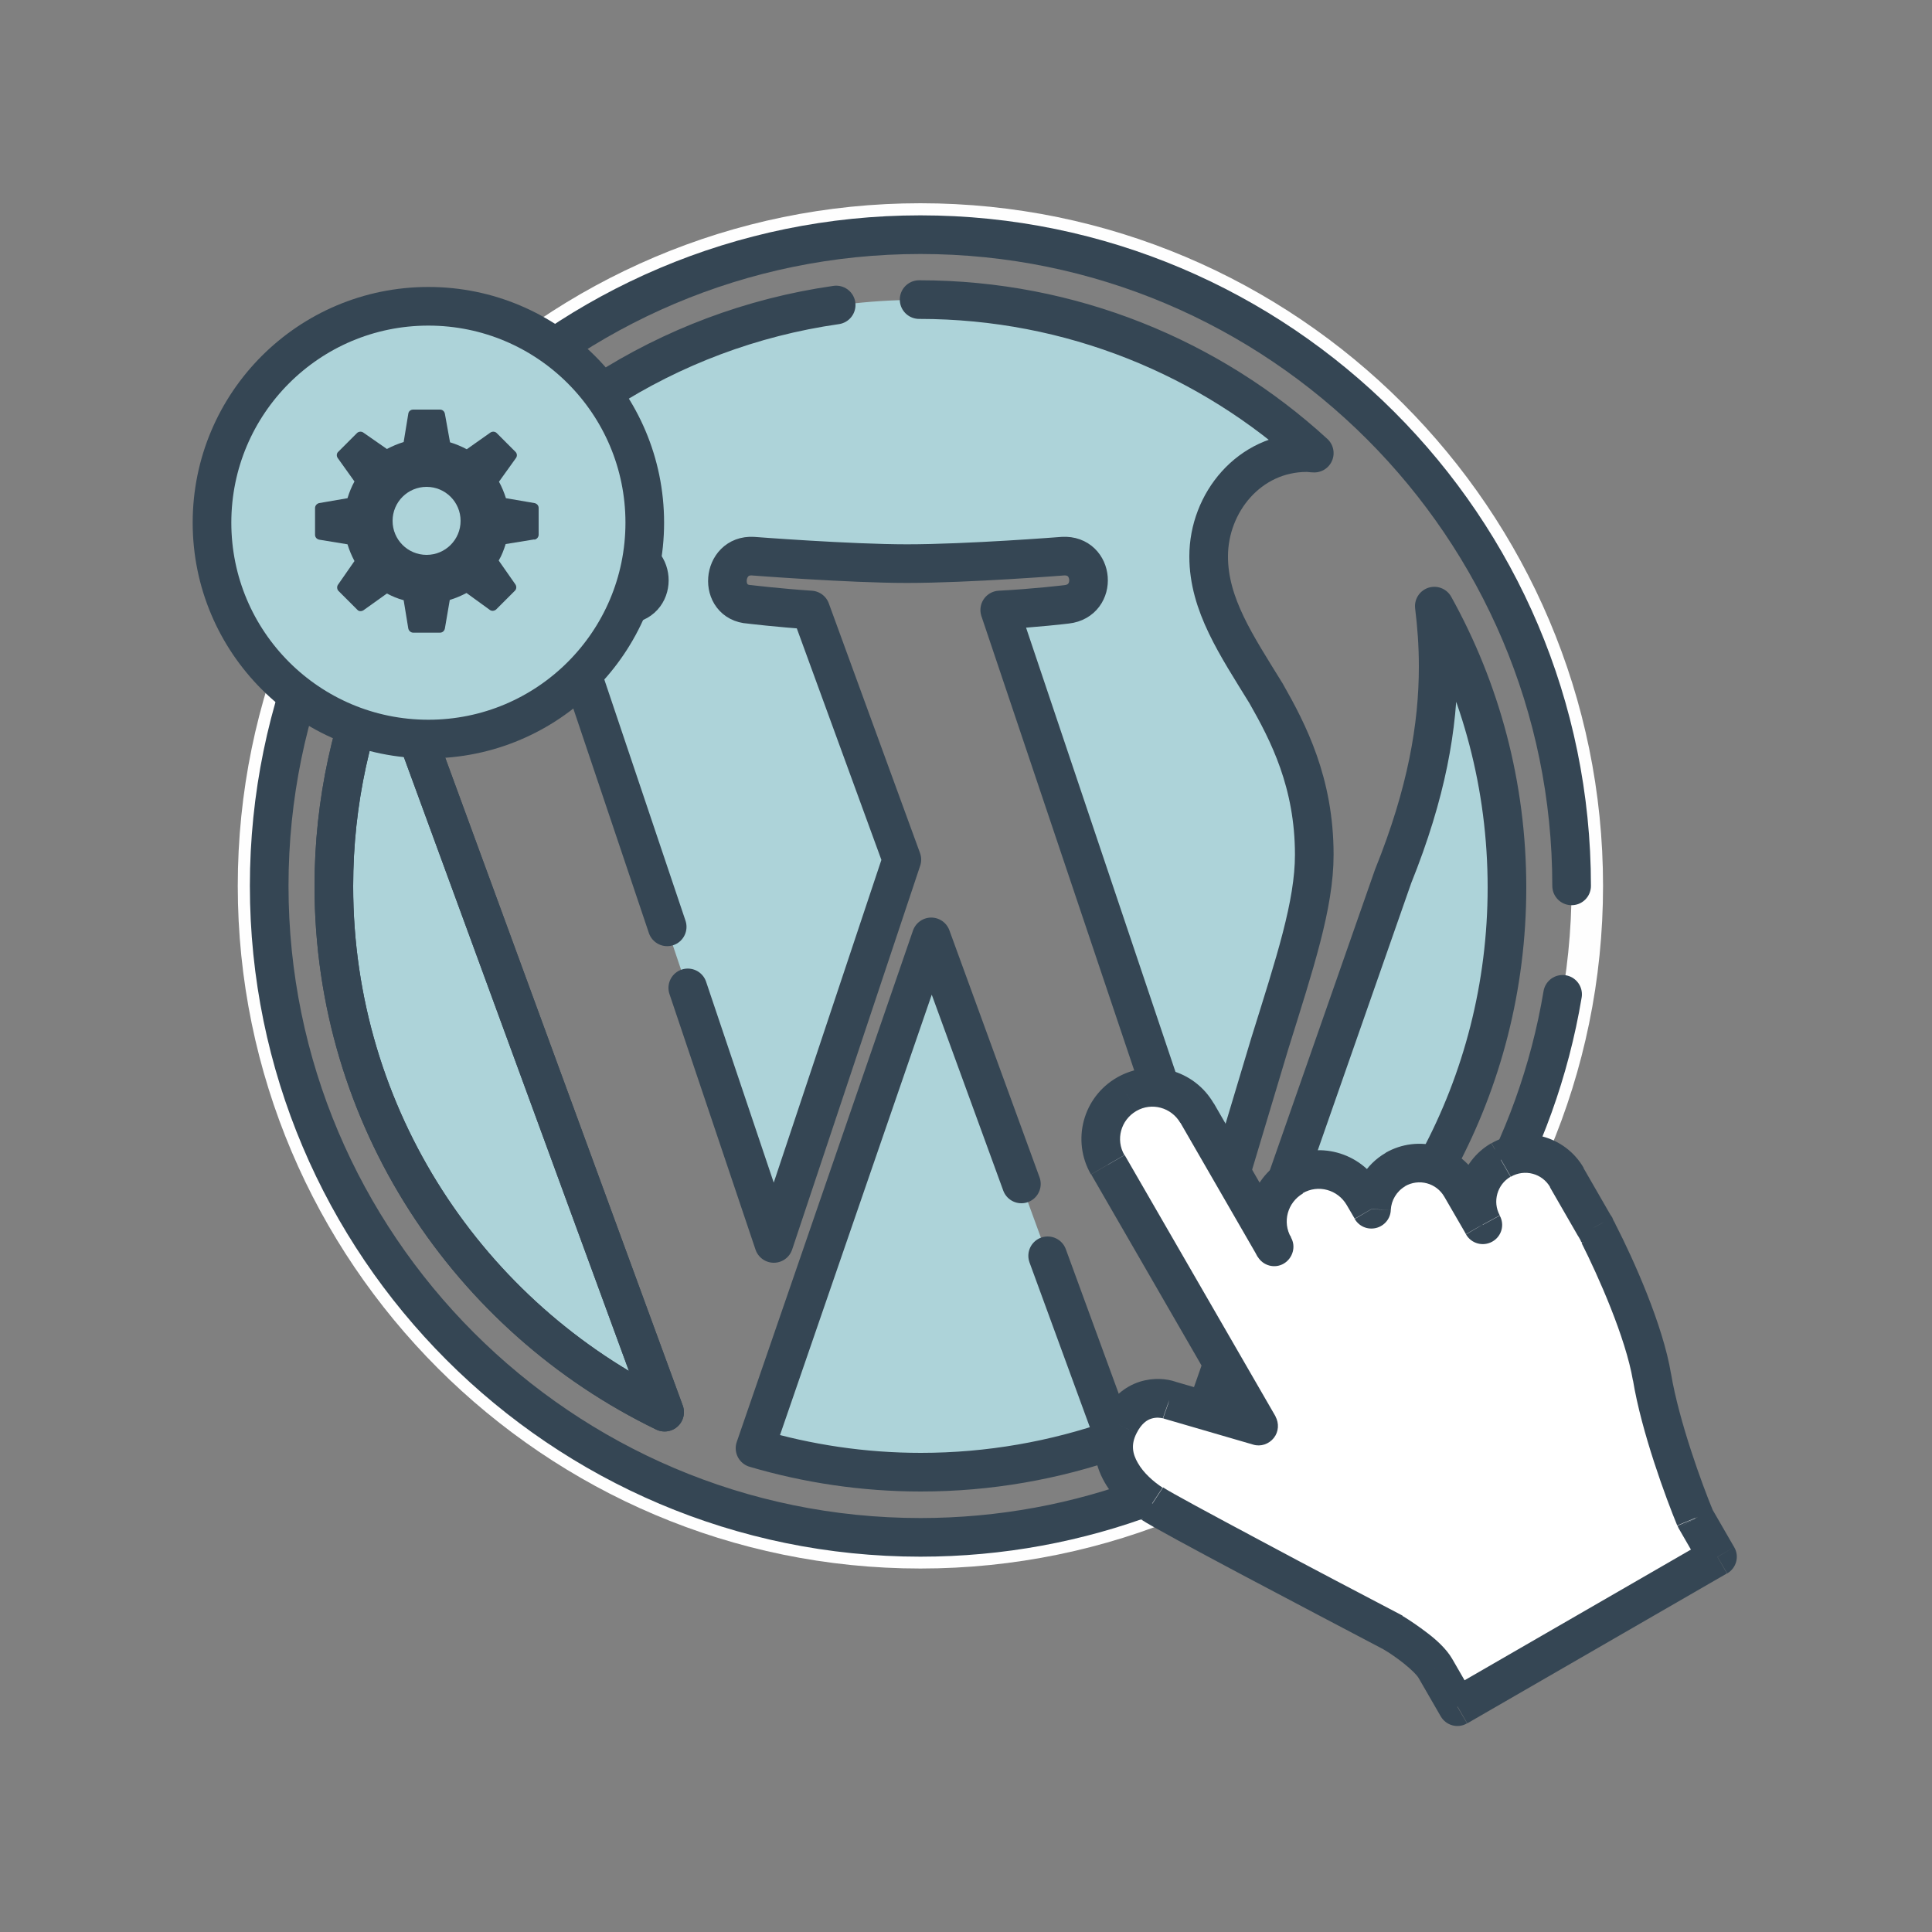
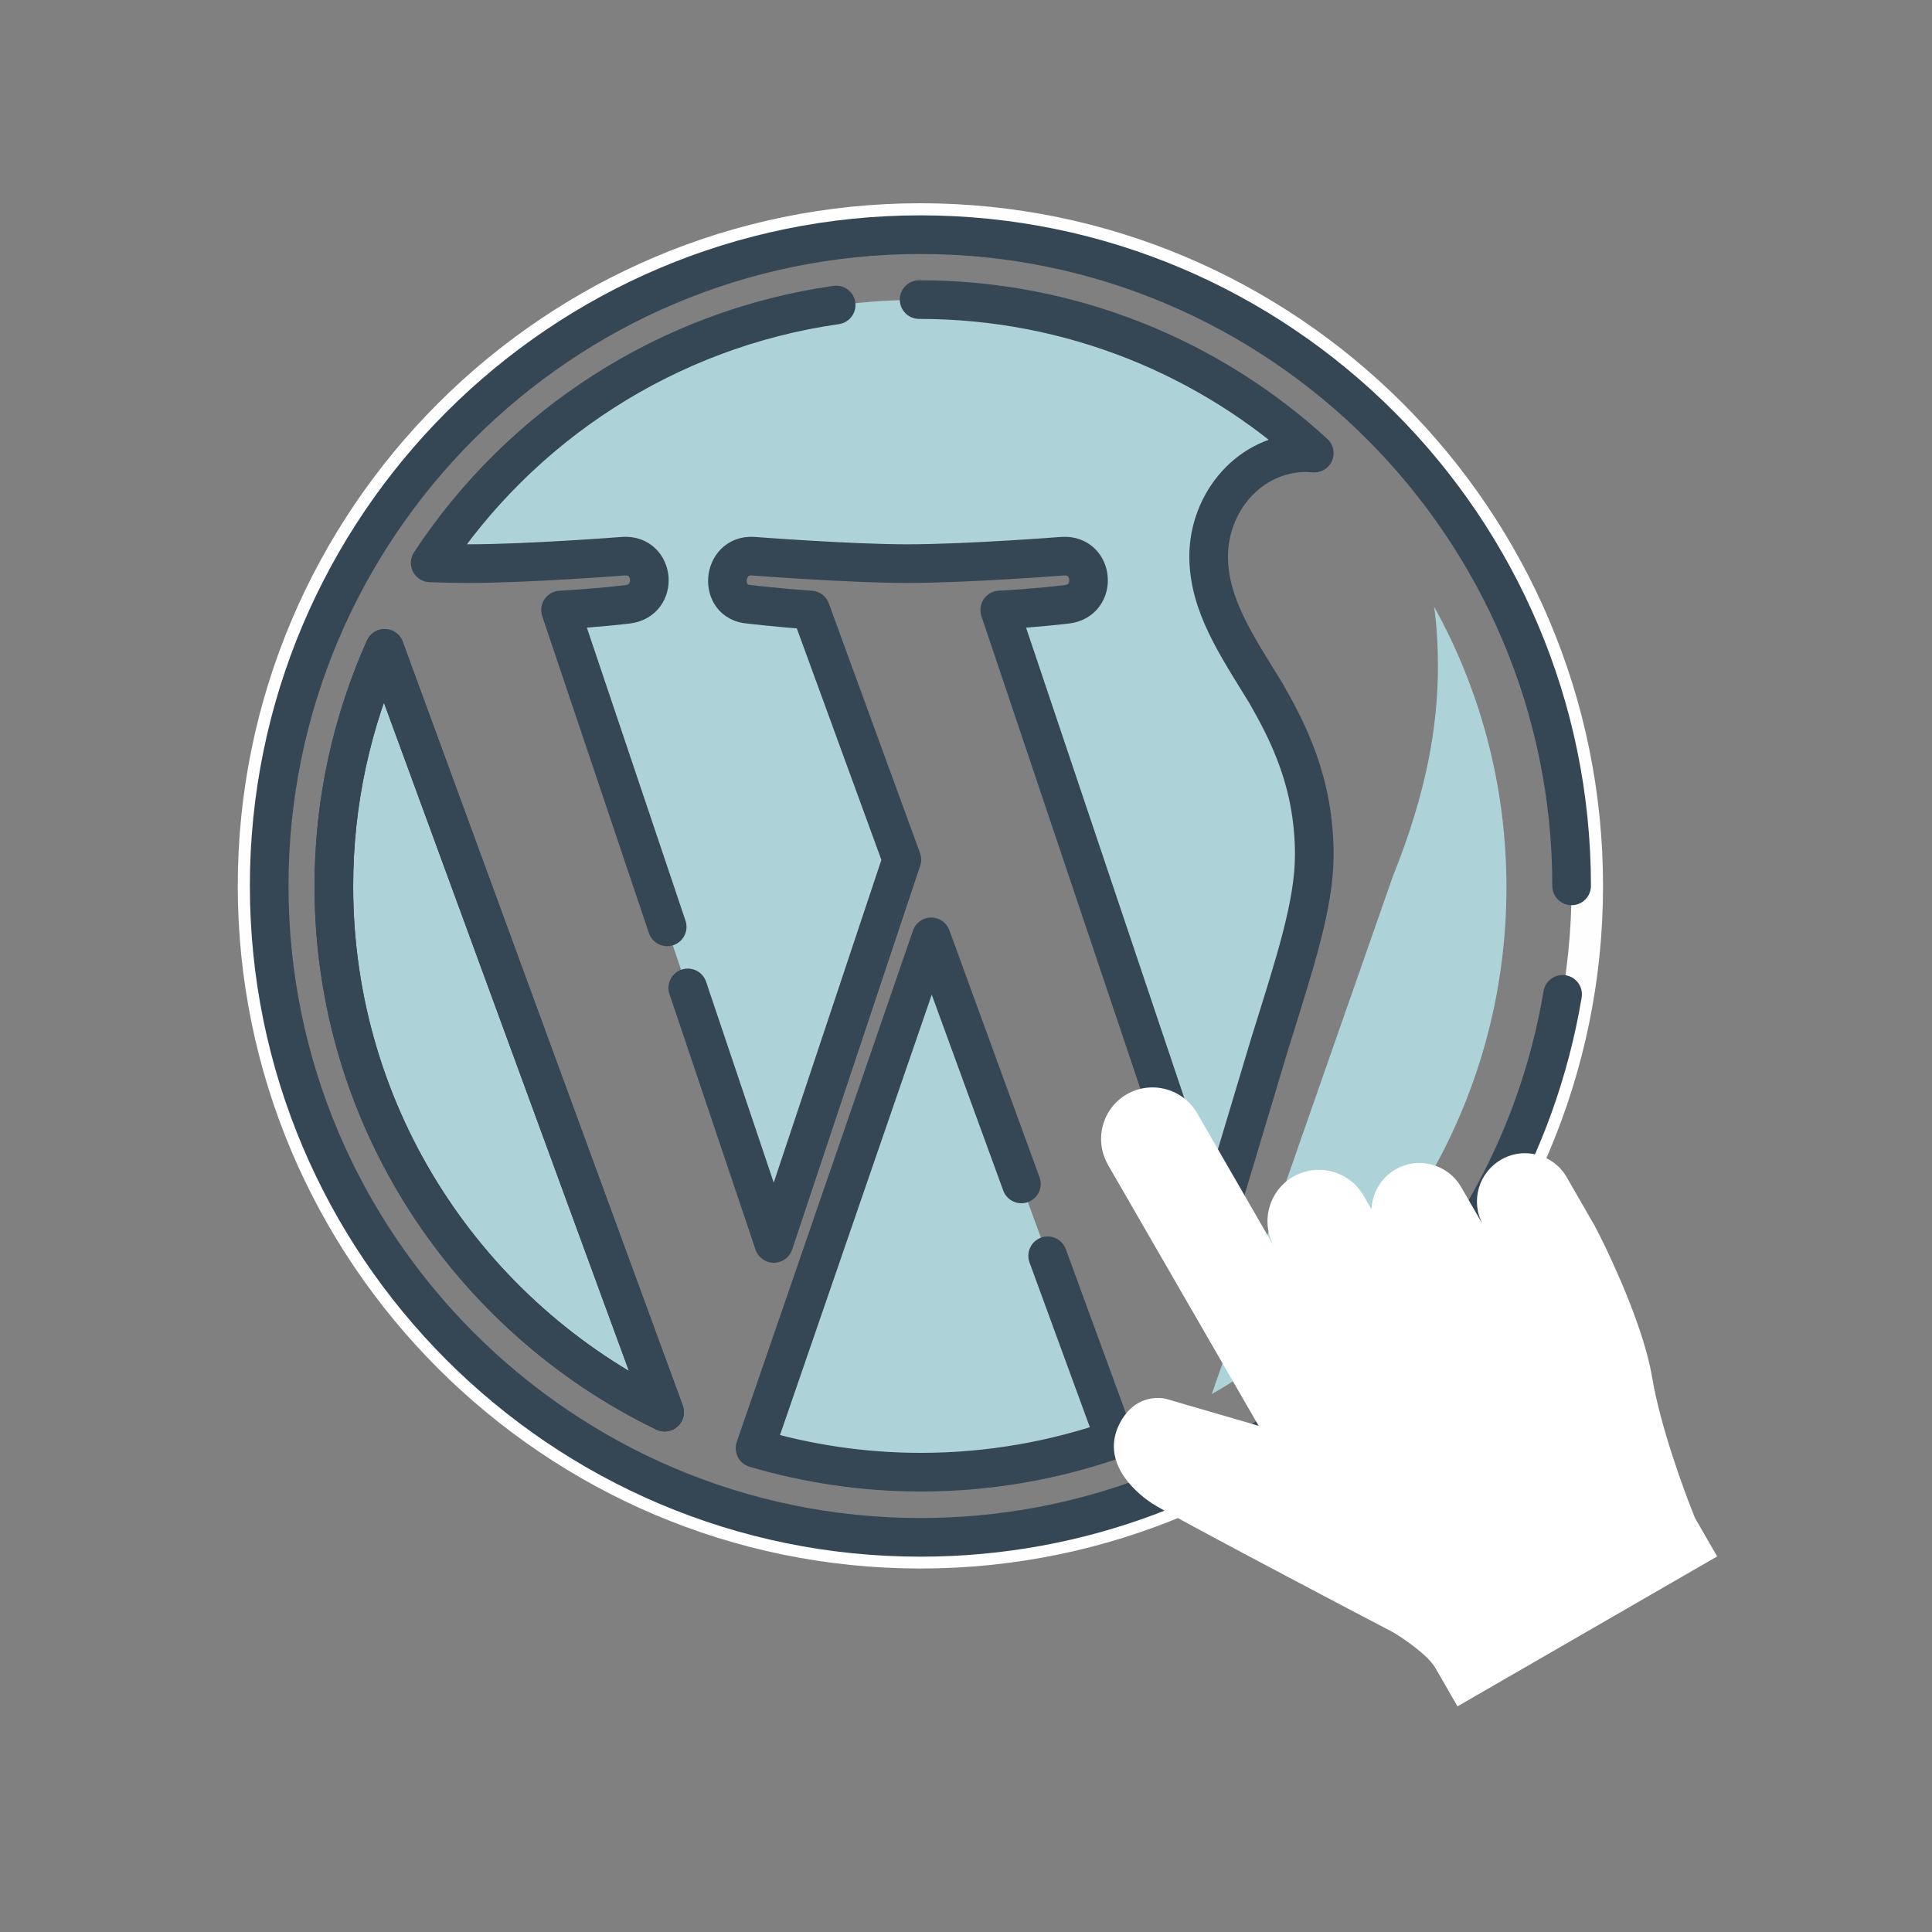
<svg xmlns="http://www.w3.org/2000/svg" id="Layer_1" viewBox="0 0 75 75">
  <rect x="0" y="0" width="75" height="75" fill="#808080" stroke="none" />
  <defs>
    <style>      .cls-1, .cls-2 {        fill: #add3d9;      }      .cls-1, .cls-3, .cls-4 {        stroke: #354654;        stroke-linejoin: round;        stroke-width: 1.5px;      }      .cls-5 {        fill: #fff;      }      .cls-5, .cls-6 {        fill-rule: evenodd;      }      .cls-7, .cls-6 {        fill: #354654;      }      .cls-3, .cls-4 {        fill: none;      }      .cls-8 {        fill: #fefefe;      }      .cls-4 {        stroke-linecap: round;      }    </style>
  </defs>
  <path class="cls-1" d="M12.96,34.4c0,8.98,5.24,16.74,12.84,20.42l-10.87-29.65c-1.26,2.82-1.97,5.94-1.97,9.23Z" />
  <path class="cls-3" d="M12.96,34.4c0,8.98,5.24,16.74,12.84,20.42l-10.87-29.65c-1.26,2.82-1.97,5.94-1.97,9.23h0Z" />
  <path class="cls-2" d="M51.01,33.19c0-2.81-1.01-4.75-1.87-6.26-1.15-1.87-2.23-3.45-2.23-5.32,0-2.09,1.58-4.03,3.81-4.03.1,0,.2.01.29.02-4.04-3.7-9.43-5.96-15.34-5.96-7.94,0-14.92,4.07-18.98,10.23.53.02,1.04.03,1.46.03,2.38,0,6.05-.29,6.05-.29,1.22-.07,1.37,1.73.15,1.87,0,0-1.23.14-2.6.22l8.27,24.6,4.97-14.9-3.54-9.69c-1.22-.07-2.38-.22-2.38-.22-1.22-.07-1.08-1.94.14-1.87,0,0,3.75.29,5.98.29,2.38,0,6.05-.29,6.05-.29,1.23-.07,1.37,1.73.15,1.87,0,0-1.23.14-2.6.22l8.21,24.41,2.27-7.57c.98-3.14,1.73-5.4,1.73-7.34Z" />
  <path class="cls-4" d="M35.68,11.63c5.91,0,11.3,2.26,15.34,5.96-.1,0-.19-.02-.29-.02-2.23,0-3.81,1.94-3.81,4.03,0,1.87,1.08,3.45,2.23,5.32.86,1.51,1.87,3.46,1.87,6.26,0,1.94-.75,4.2-1.73,7.34l-2.27,7.57-7.12-21.17-1.09-3.24c1.37-.07,2.6-.22,2.6-.22,1.22-.14,1.08-1.94-.15-1.87,0,0-3.68.29-6.05.29-2.23,0-5.98-.29-5.98-.29-1.22-.07-1.37,1.8-.14,1.87,0,0,1.16.14,2.38.22l3.54,9.69-4.97,14.9-3.34-9.92M25.9,35.98l-4.14-12.3c1.37-.07,2.6-.22,2.6-.22,1.22-.14,1.08-1.94-.15-1.87,0,0-3.68.29-6.05.29-.43,0-.93-.01-1.46-.03,3.5-5.32,9.18-9.07,15.76-10.01" />
  <path class="cls-2" d="M36.14,36.37l-6.84,19.85c2.04.6,4.2.93,6.44.93,2.65,0,5.2-.46,7.57-1.29-.06-.1-.12-.2-.16-.31l-7.01-19.18Z" />
  <path class="cls-4" d="M39.65,45.96l-3.5-9.59-6.84,19.85c2.04.6,4.2.93,6.44.93,2.65,0,5.2-.46,7.57-1.29-.06-.1-.12-.2-.16-.31l-2.49-6.8" />
  <path class="cls-2" d="M55.67,23.53c.1.72.15,1.5.15,2.34,0,2.31-.44,4.9-1.75,8.15l-7.03,20.1c6.84-3.94,11.44-11.27,11.44-19.67,0-3.96-1.02-7.68-2.82-10.92Z" />
-   <path class="cls-4" d="M54.08,47.85c-1.88,2.54-4.27,4.68-7.03,6.27l7.03-20.1c1.31-3.25,1.75-5.84,1.75-8.15,0-.84-.06-1.61-.15-2.34,1.8,3.24,2.82,6.96,2.82,10.92,0,3.84-.96,7.46-2.66,10.63" />
  <path class="cls-8" d="M35.73,7.89c-14.61,0-26.5,11.89-26.5,26.5s11.89,26.5,26.5,26.5,26.5-11.89,26.5-26.5c0-14.61-11.89-26.5-26.5-26.5ZM35.73,59.68c-13.94,0-25.28-11.34-25.28-25.29s11.34-25.28,25.28-25.28,25.28,11.34,25.28,25.28-11.34,25.29-25.28,25.29Z" />
  <path class="cls-4" d="M61.01,34.39c0-13.94-11.34-25.28-25.28-25.28s-25.28,11.34-25.28,25.28,11.34,25.29,25.28,25.29c12.51,0,22.93-9.13,24.93-21.08" />
  <path class="cls-5" d="M43.01,45.21c-.55-.96-.22-2.18.73-2.73.96-.55,2.18-.22,2.73.73l3,5.2c-.55-.96-.22-2.18.73-2.73.96-.55,2.18-.22,2.73.73l.31.53c.03-.62.36-1.21.93-1.54.89-.52,2.04-.21,2.55.68l.84,1.45c-.48-.89-.17-2,.71-2.51.89-.52,2.04-.21,2.55.68l1.1,1.91h0s0,0,0,.01l.04.07c.04.07.07.14.11.21.64,1.27,1.76,3.76,2.06,5.54.32,1.93,1.25,4.46,1.67,5.49l.86,1.49-10.08,5.82-.86-1.49c-.29-.5-1.2-1.12-1.63-1.38-2.85-1.49-8.73-4.59-9.37-5.01-.8-.53-1.96-1.68-1.27-3.07.55-1.11,1.52-1.1,1.94-.95l3.47,1.01-5.86-10.15Z" />
-   <path class="cls-7" d="M43.01,45.21l.65-.38-.65.38ZM46.47,43.21l-.65.38.65-.38ZM48.82,48.78c.21.36.67.48,1.02.27s.48-.67.27-1.02l-1.3.75ZM52.93,46.41l.65-.38-.65.38ZM53.24,46.94l-.65.38c.17.29.5.43.83.35.32-.08.56-.36.57-.7l-.75-.03ZM57.56,47.54l-.65.38c.21.36.66.48,1.02.28.36-.2.49-.65.29-1.01l-.66.36ZM61.93,47.62l-.65.38c.2.35.64.47.99.29l-.34-.67ZM61.93,47.62l.66-.35c-.19-.36-.64-.5-1.01-.32l.34.67ZM61.93,47.63l-.66.35s0,.02.01.03l.65-.38ZM62.08,47.91l-.69.29s.01.03.02.05l.67-.34ZM64.13,53.46l.74-.12-.74.12ZM65.81,58.94l-.69.29s.03.06.04.09l.65-.38ZM66.67,60.43l.38.65c.36-.21.48-.67.27-1.02l-.65.38ZM56.58,66.25l-.65.38c.21.36.67.48,1.02.27l-.38-.65ZM54.1,63.39l.38-.64s-.02-.01-.04-.02l-.35.66ZM44.73,58.38l-.41.63h0l.41-.63ZM43.46,55.31l.67.33-.67-.33ZM45.4,54.35l-.25.71s.03,0,.04.01l.21-.72ZM48.86,55.36l-.21.72c.29.09.61-.02.8-.26.19-.24.21-.57.06-.84l-.65.38ZM43.36,41.83c-1.32.76-1.77,2.44-1.01,3.76l1.3-.75c-.35-.6-.14-1.36.46-1.71l-.75-1.3ZM47.12,42.84c-.76-1.32-2.44-1.77-3.76-1.01l.75,1.3c.6-.35,1.36-.14,1.71.46l1.3-.75ZM50.12,48.03l-3-5.2-1.3.75,3,5.2,1.3-.75ZM49.83,45.03c-1.32.76-1.77,2.44-1.01,3.76l1.3-.75c-.35-.6-.14-1.36.46-1.71l-.75-1.3ZM53.58,46.03c-.76-1.32-2.44-1.77-3.76-1.01l.75,1.3c.6-.35,1.36-.14,1.71.46l1.3-.75ZM53.89,46.56l-.31-.53-1.3.75.31.53,1.3-.75ZM53.8,44.75c-.8.46-1.27,1.29-1.31,2.15l1.5.07c.02-.37.22-.72.56-.92l-.75-1.3ZM57.37,45.71c-.72-1.25-2.32-1.68-3.58-.96l.75,1.3c.54-.31,1.22-.13,1.53.41l1.3-.75ZM58.21,47.16l-.84-1.45-1.3.75.84,1.45,1.3-.75ZM58.22,47.18c-.29-.53-.1-1.2.42-1.5l-.75-1.3c-1.23.71-1.67,2.28-.99,3.52l1.32-.72ZM58.65,45.68c.54-.31,1.22-.13,1.53.41l1.3-.75c-.72-1.25-2.32-1.68-3.58-.96l.75,1.3ZM60.17,46.09l1.1,1.91,1.3-.75-1.1-1.91-1.3.75ZM61.58,46.95h0s.69,1.33.69,1.33h0s-.69-1.33-.69-1.33ZM62.6,47.28s0,0,0-.01l-1.33.7s0,0,0,.01l1.33-.7ZM61.28,48.01l.04.07,1.3-.75-.04-.07-1.3.75ZM61.32,48.08s.05.08.06.13l1.38-.58c-.04-.1-.09-.2-.15-.3l-1.3.75ZM64.87,53.34c-.31-1.91-1.48-4.49-2.13-5.76l-1.34.68c.64,1.27,1.71,3.67,1.99,5.33l1.48-.24ZM66.5,58.65c-.42-1.01-1.32-3.47-1.63-5.32l-1.48.24c.33,2.02,1.29,4.61,1.72,5.65l1.39-.58ZM67.32,60.06l-.86-1.49-1.3.75.86,1.49,1.3-.75ZM56.96,66.9l10.08-5.82-.75-1.3-10.08,5.82.75,1.3ZM55.07,65.14l.86,1.49,1.3-.75-.86-1.49-1.3.75ZM53.71,64.03c.19.11.49.31.78.54.31.25.51.45.58.57l1.3-.75c-.22-.38-.62-.74-.95-.99-.35-.27-.71-.51-.94-.65l-.77,1.29ZM44.32,59c.36.24,2.03,1.14,3.91,2.14,1.91,1.01,4.09,2.16,5.52,2.91l.7-1.33c-1.43-.75-3.61-1.89-5.51-2.91-1.93-1.03-3.51-1.88-3.79-2.07l-.82,1.25ZM42.78,54.97c-.48.97-.3,1.87.1,2.57.38.67.98,1.16,1.43,1.46l.82-1.25c-.35-.23-.74-.57-.96-.96-.21-.36-.27-.72-.05-1.15l-1.34-.67ZM45.64,53.64c-.35-.12-.86-.17-1.4,0-.56.18-1.1.6-1.46,1.33l1.34.67c.19-.38.41-.52.58-.57.19-.06.37-.03.44-.01l.5-1.42ZM49.07,54.64l-3.47-1.01-.42,1.44,3.47,1.01.42-1.44ZM42.36,45.59l5.86,10.15,1.3-.75-5.86-10.15-1.3.75Z" />
-   <circle class="cls-1" cx="16.63" cy="20.29" r="8.4" />
-   <path class="cls-6" d="M20.74,20.94l-1.11.18c-.07.22-.15.44-.27.64l.65.93c.05.08.04.18-.02.24l-.73.73c-.07.06-.17.07-.24.02l-.91-.66c-.21.11-.42.2-.65.27l-.19,1.11c-.02.09-.09.16-.19.16h-1.04c-.09,0-.17-.07-.19-.16l-.18-1.1c-.23-.06-.44-.15-.65-.26l-.91.65c-.08.05-.18.05-.24-.02l-.73-.73c-.06-.06-.07-.17-.02-.24l.64-.92c-.11-.21-.2-.42-.27-.65l-1.1-.18c-.09-.02-.16-.09-.16-.19v-1.04c0-.09.07-.17.16-.19l1.1-.19c.07-.23.16-.45.27-.65l-.65-.91c-.05-.07-.05-.18.02-.24l.73-.73c.06-.06.17-.07.24-.02l.92.64c.21-.11.42-.2.65-.27l.18-1.1c.01-.09.09-.16.19-.16h1.04c.09,0,.17.06.19.16l.2,1.11c.23.07.44.16.65.27l.92-.65c.08-.05.18-.04.24.02l.73.73c.07.07.07.17.02.24l-.66.92c.11.2.2.42.27.64l1.11.19c.09.02.16.09.16.19v1.04c0,.09-.07.17-.16.19ZM16.56,18.9c-.73,0-1.32.59-1.32,1.32s.59,1.32,1.32,1.32,1.32-.59,1.32-1.32-.59-1.32-1.32-1.32Z" />
</svg>